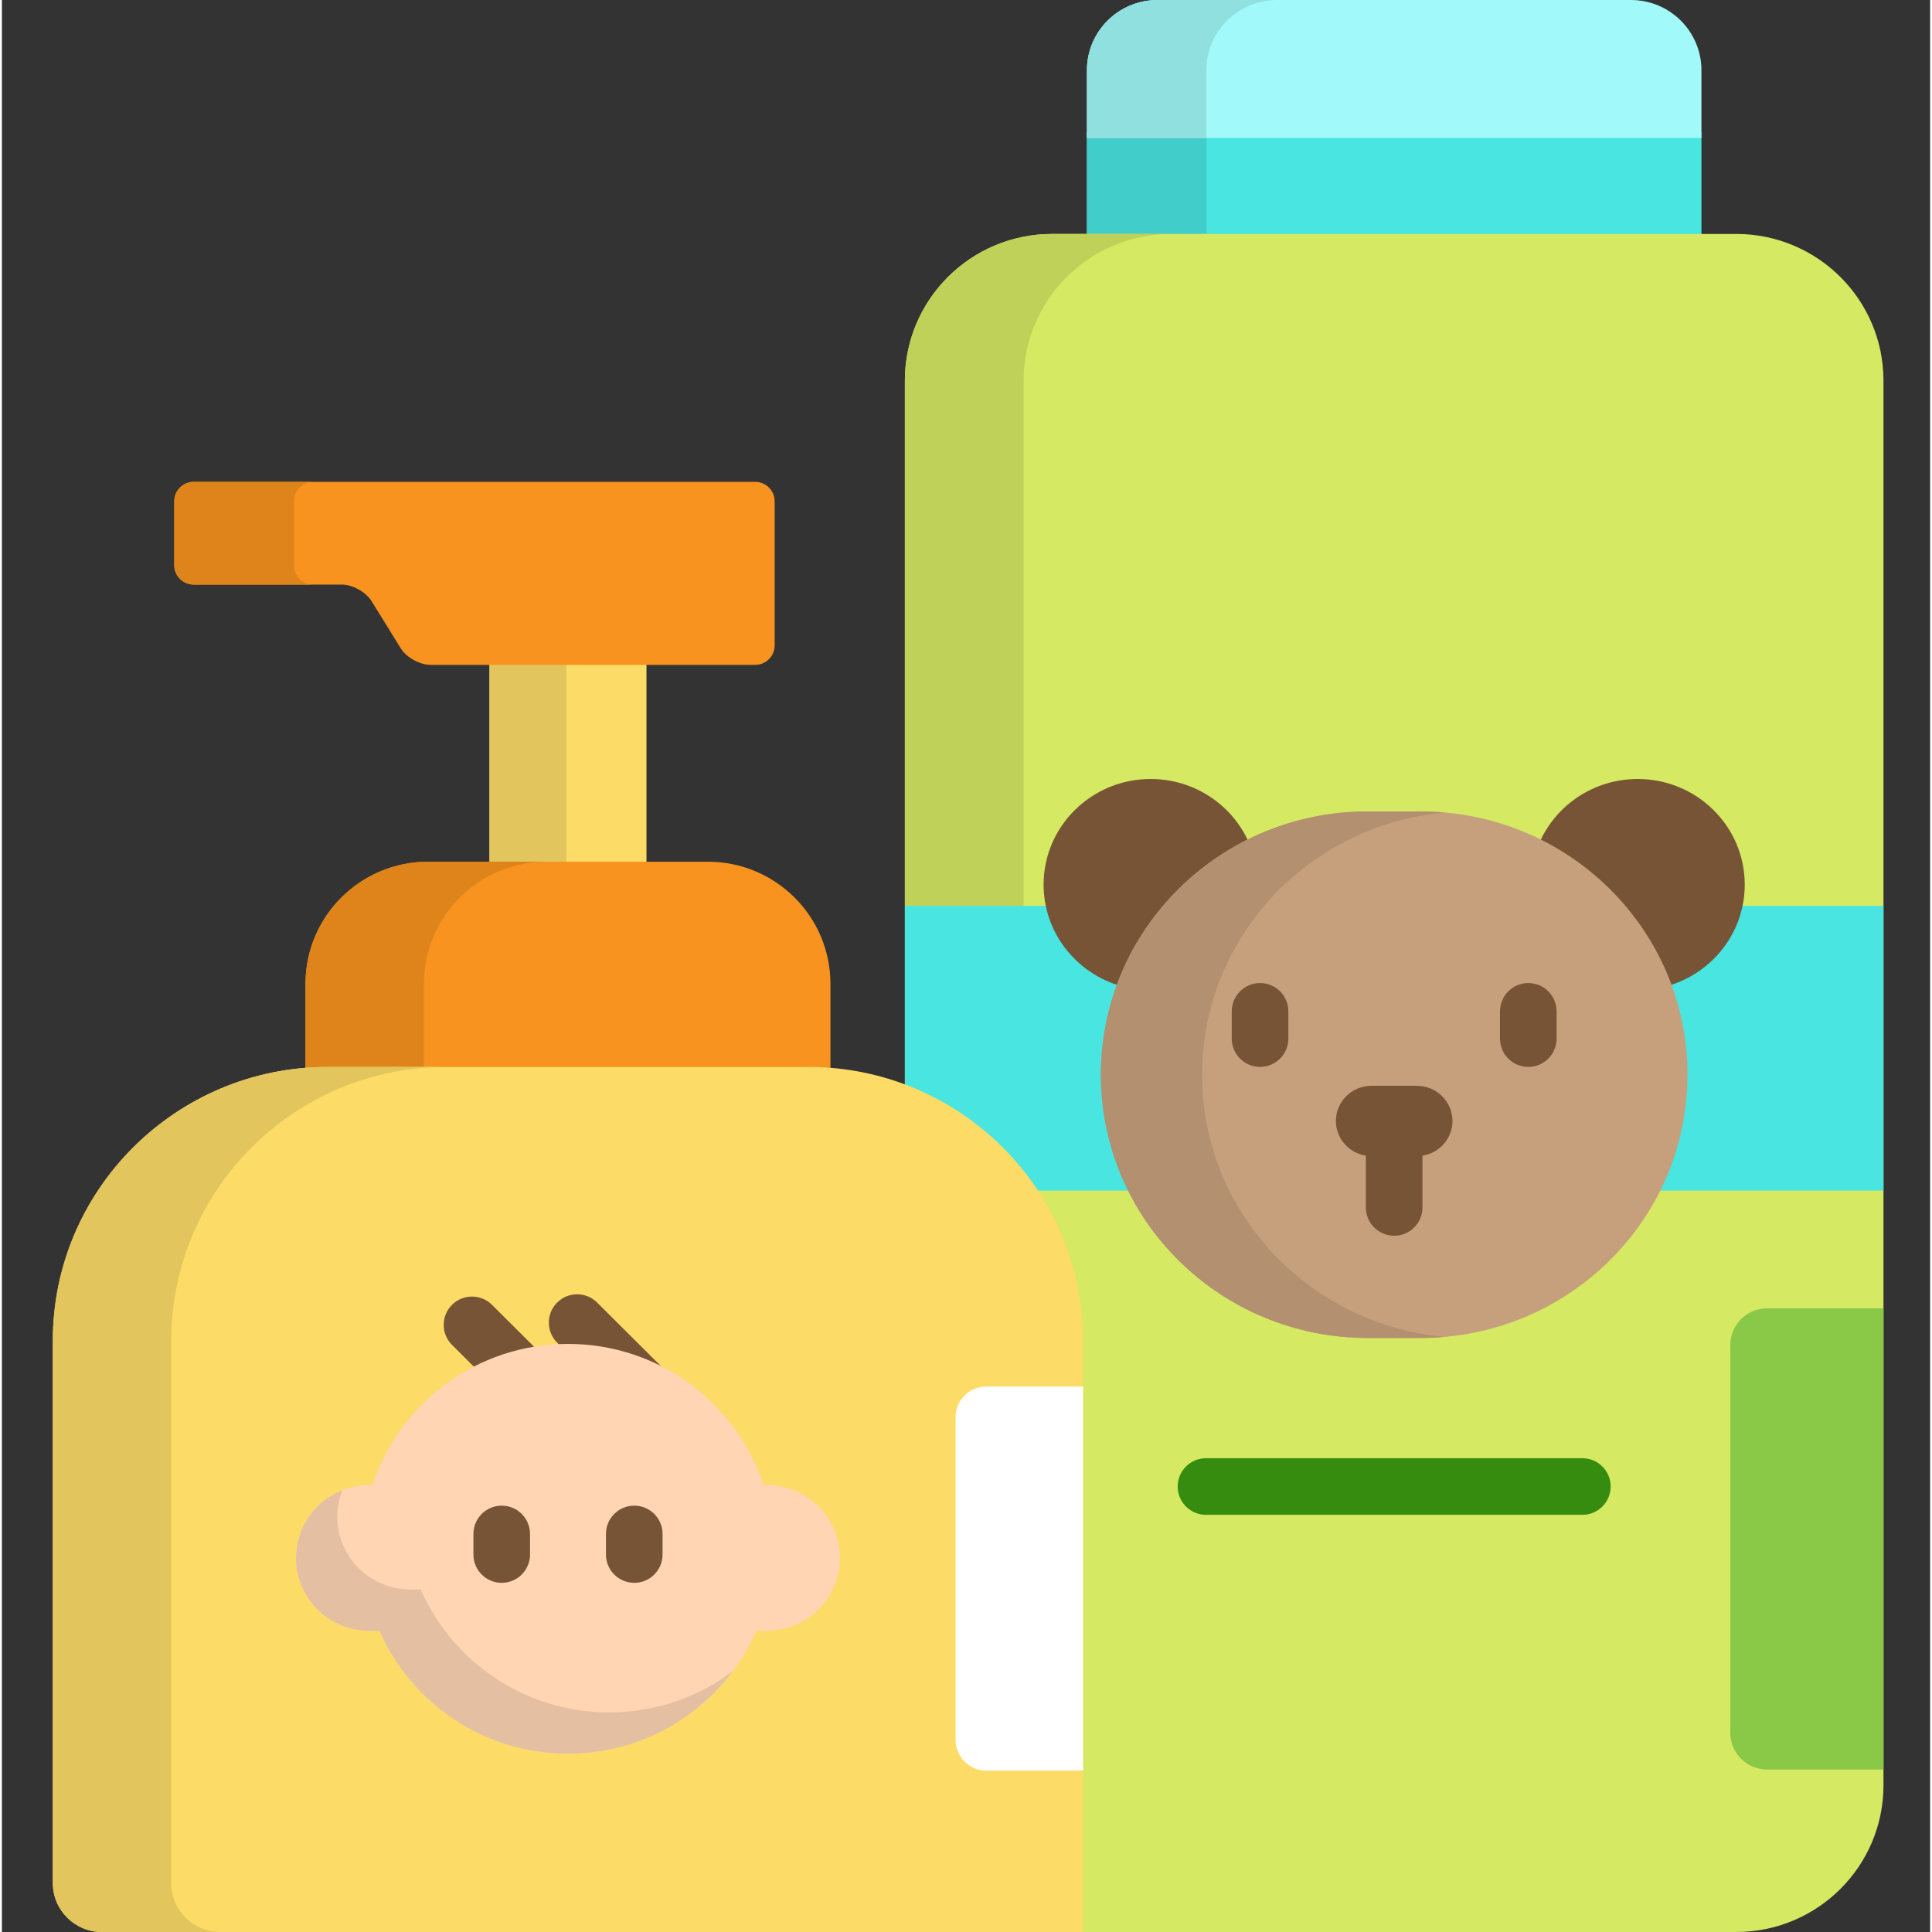
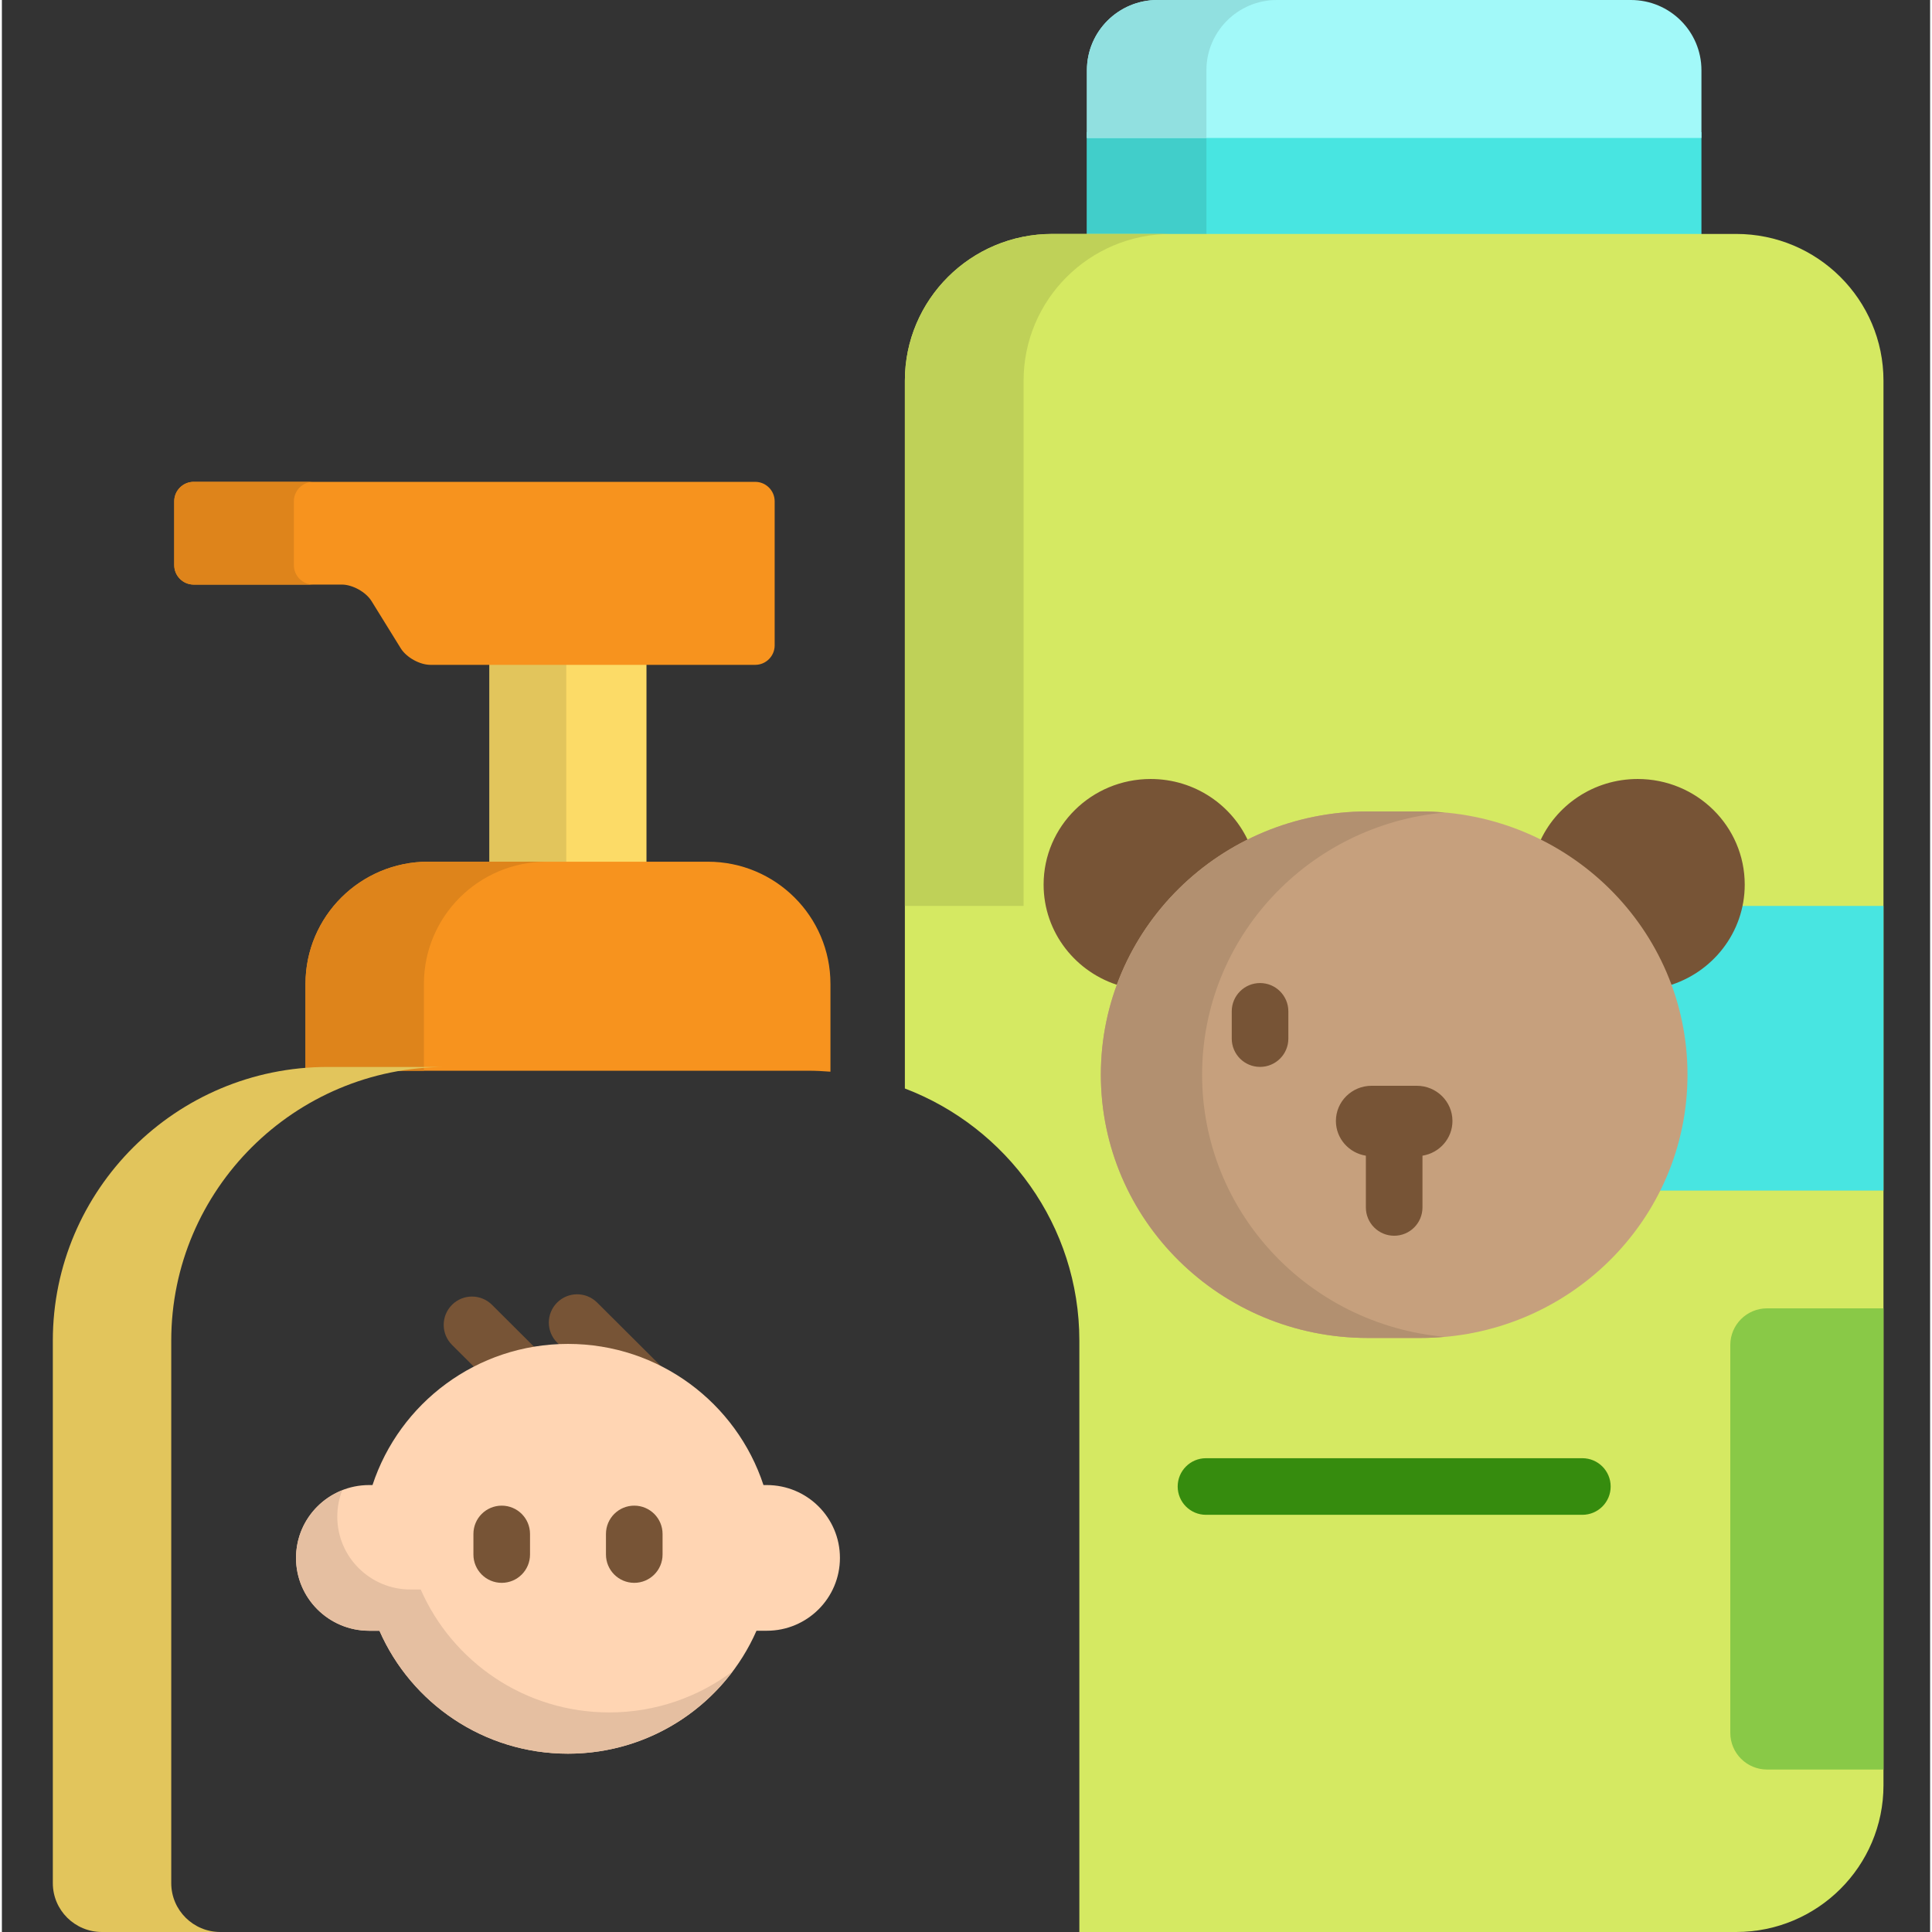
<svg xmlns="http://www.w3.org/2000/svg" height="512pt" viewBox="-13 0 511 512" width="512pt">
  <rect x="-13" y="0" width="511" height="512" fill="#333333" stroke="none" />
  <path d="m274.543 35h162.855v27.996h-162.855zm0 0" fill="#48e5e1" />
  <path d="m274.543 35h31.672v27.996h-31.672zm0 0" fill="#41ceca" />
  <path d="m446.598 61.996h-181.254c-21.562 0-39.043 17.41-39.043 38.891v187.574c27.008 10.285 46.238 36.352 46.238 66.82v156.719h174.059c21.562 0 39.043-17.41 39.043-38.891v-372.223c0-21.48-17.48-38.891-39.043-38.891zm0 0" fill="#d5e962" />
  <path d="m257.762 100.887c0-21.48 17.477-38.891 39.039-38.891h-31.461c-21.562 0-39.039 17.41-39.039 38.891v139.191h31.461zm0 0" fill="#bfd158" />
-   <path d="m260.391 315.52h26.215c-4.703-9.25-7.367-19.68-7.367-30.715 0-8.062 1.402-15.961 4.172-23.48l.359-.973-.984-.324c-9.34-3.066-16.102-10.738-18.098-19.949h-38.387v48.383c13.973 5.32 25.867 14.859 34.09 27.059zm0 0" fill="#48e5e1" />
  <path d="m447.25 240.078c-1.992 9.211-8.758 16.887-18.094 19.949l-.984.324.355.973c2.77 7.52 4.176 15.418 4.176 23.48 0 11.035-2.668 21.465-7.371 30.715h60.309v-75.441zm0 0" fill="#48e5e1" />
  <path d="m317.539 223.445c-4.328-9.996-14.383-17.004-26.098-17.004-15.672 0-28.375 12.527-28.375 27.984 0 12.719 8.602 23.445 20.375 26.852 6.094-16.457 18.402-29.98 34.098-37.832zm0 0" fill="#775436" />
  <path d="m420.504 206.441c-11.719 0-21.773 7.008-26.102 17.004 15.695 7.852 28 21.375 34.094 37.832 11.777-3.402 20.375-14.133 20.375-26.852 0-15.453-12.695-27.984-28.367-27.984zm0 0" fill="#775436" />
  <path d="m433.703 284.805c0 38.527-31.664 69.77-70.73 69.77h-14.004c-39.062 0-70.73-31.238-70.73-69.77 0-38.535 31.668-69.77 70.73-69.77h14.004c39.066 0 70.73 31.234 70.73 69.77zm0 0" fill="#c6a07d" />
  <path d="m305.07 284.805c0-36.391 28.242-66.25 64.281-69.469-2.102-.191-4.227-.301-6.379-.301h-14.004c-39.062 0-70.73 31.234-70.73 69.77 0 38.527 31.668 69.77 70.73 69.77h14.004c2.152 0 4.277-.109 6.379-.305-36.039-3.215-64.281-33.082-64.281-69.465zm0 0" fill="#b29070" />
  <g fill="#775436">
    <path d="m371.414 297.07c0-5.148-4.23-9.328-9.453-9.328h-11.98c-5.223 0-9.453 4.18-9.453 9.328 0 4.645 3.441 8.484 7.941 9.199v13.715c0 4.145 3.359 7.5 7.5 7.5 4.145 0 7.5-3.355 7.5-7.5v-13.715c4.504-.715 7.945-4.555 7.945-9.199zm0 0" />
    <path d="m320.426 282.738c-4.145 0-7.5-3.355-7.5-7.5v-7.219c0-4.141 3.355-7.5 7.5-7.5s7.5 3.359 7.5 7.5v7.219c0 4.145-3.355 7.5-7.5 7.5zm0 0" />
-     <path d="m391.512 282.738c-4.145 0-7.5-3.355-7.5-7.5v-7.219c0-4.141 3.355-7.5 7.5-7.5s7.5 3.359 7.5 7.5v7.219c0 4.145-3.355 7.5-7.5 7.5zm0 0" />
  </g>
  <path d="m405.844 401.441h-99.746c-4.145 0-7.5-3.355-7.5-7.5 0-4.141 3.355-7.5 7.5-7.5h99.746c4.141 0 7.5 3.359 7.5 7.5 0 4.145-3.359 7.5-7.5 7.5zm0 0" fill="#368c0e" />
  <path d="m485.641 346.723h-30.836c-5.391 0-9.758 4.352-9.758 9.723v102.777c0 5.367 4.367 9.723 9.758 9.723h30.836zm0 0" fill="#89c947" />
  <path d="m116.219 175.191h41.605v54.164h-41.605zm0 0" fill="#fcdb67" />
  <path d="m116.219 175.191h20.344v54.164h-20.344zm0 0" fill="#e2c55c" />
  <path d="m37.828 127.691c-2.836 0-5.152 2.32-5.152 5.152v16.93c0 2.832 2.316 5.148 5.152 5.148h39.27c2.832 0 6.371 1.973 7.863 4.379l7.742 12.512c1.492 2.41 5.031 4.379 7.863 4.379h86.078c2.832 0 5.148-2.316 5.148-5.152v-38.195c0-2.832-2.316-5.148-5.148-5.148h-148.816zm0 0" fill="#f7931e" />
  <path d="m64.379 149.773v-16.93c0-2.832 2.316-5.148 5.148-5.148h-31.699c-2.836 0-5.152 2.316-5.152 5.148v16.93c0 2.832 2.316 5.152 5.152 5.152h31.699c-2.832 0-5.148-2.32-5.148-5.152zm0 0" fill="#de841b" />
  <path d="m73.312 283.754h127.418c1.973 0 3.918.102 5.848.258v-23.273c0-17.883-14.551-32.379-32.504-32.379h-74.109c-17.953 0-32.504 14.496-32.504 32.379v23.273c1.93-.156 3.879-.258 5.852-.258zm0 0" fill="#f7931e" />
  <path d="m73.312 283.754h25.531v-23.02c0-17.879 14.555-32.379 32.508-32.379h-31.387c-17.953 0-32.504 14.5-32.504 32.379v23.277c1.93-.156 3.879-.258 5.852-.258zm0 0" fill="#de841b" />
-   <path d="m200.73 282.754h-127.418c-40.148 0-72.812 32.535-72.812 72.527v143.77c0 7.148 5.824 12.949 13.004 12.949h260.035v-156.719c0-39.992-32.656-72.527-72.809-72.527zm0 0" fill="#fcdb67" />
  <path d="m31.883 499.051v-143.77c0-39.992 32.66-72.527 72.812-72.527h-31.383c-40.148 0-72.812 32.535-72.812 72.527v143.77c0 7.148 5.824 12.949 13.004 12.949h31.383c-7.18 0-13.004-5.801-13.004-12.949zm0 0" fill="#e2c55c" />
  <path d="m112.797 362.898c4.996-2.523 10.422-4.273 16.102-5.133l-12.02-11.977c-2.938-2.926-7.688-2.918-10.609.02-2.922 2.934-2.914 7.684.023 10.605zm0 0" fill="#775436" />
  <path d="m135.52 357.18c.5-.016 1-.031 1.504-.031 9.766 0 19.035 2.621 27.039 7.285l-19.324-19.25c-2.938-2.918-7.684-2.91-10.609.023-2.922 2.934-2.91 7.684.023 10.605zm0 0" fill="#775436" />
  <path d="m189.711 393.555h-.883c-7.133-21.715-27.629-37.406-51.805-37.406-24.184 0-44.672 15.691-51.805 37.406h-.891c-10.699 0-19.379 8.641-19.379 19.305 0 10.66 8.68 19.305 19.379 19.305h2.734c8.41 19.176 27.609 32.578 49.961 32.578 22.348 0 41.547-13.402 49.957-32.578h2.73c10.703 0 19.383-8.645 19.383-19.305 0-10.664-8.676-19.305-19.383-19.305zm0 0" fill="#ffd5b3" />
  <path d="m147.953 453.809c-22.352 0-41.547-13.402-49.961-32.578h-2.73c-10.703 0-19.379-8.641-19.379-19.305 0-2.465.465-4.816 1.312-6.98-7.168 2.828-12.246 9.766-12.246 17.914 0 10.66 8.68 19.305 19.383 19.305h2.73c8.414 19.176 27.609 32.578 49.961 32.578 17.887 0 33.734-8.598 43.672-21.855-9.117 6.844-20.441 10.922-32.742 10.922zm0 0" fill="#e5bfa1" />
  <path d="m119.461 419.469c-4.145 0-7.5-3.359-7.5-7.5v-5.457c0-4.145 3.355-7.5 7.5-7.5 4.141 0 7.5 3.355 7.5 7.5v5.457c0 4.141-3.359 7.5-7.5 7.5zm0 0" fill="#775436" />
  <path d="m154.586 419.469c-4.145 0-7.5-3.359-7.5-7.5v-5.457c0-4.145 3.355-7.5 7.5-7.5 4.141 0 7.5 3.355 7.5 7.5v5.457c0 4.141-3.359 7.5-7.5 7.5zm0 0" fill="#775436" />
-   <path d="m273.539 367.449h-25.668c-4.488 0-8.129 3.625-8.129 8.094v85.574c0 4.473 3.641 8.098 8.129 8.098h25.668zm0 0" fill="#fff" />
  <path d="m418.715 0h-125.48c-10.324 0-18.691 8.336-18.691 18.617v17.953h162.855v-17.953c0-10.281-8.367-18.617-18.684-18.617zm0 0" fill="#a2f9f9" />
  <path d="m306.215 18.617c0-10.281 8.363-18.617 18.688-18.617h-31.668c-10.324 0-18.691 8.336-18.691 18.617v17.953h31.672zm0 0" fill="#91e0e0" />
</svg>